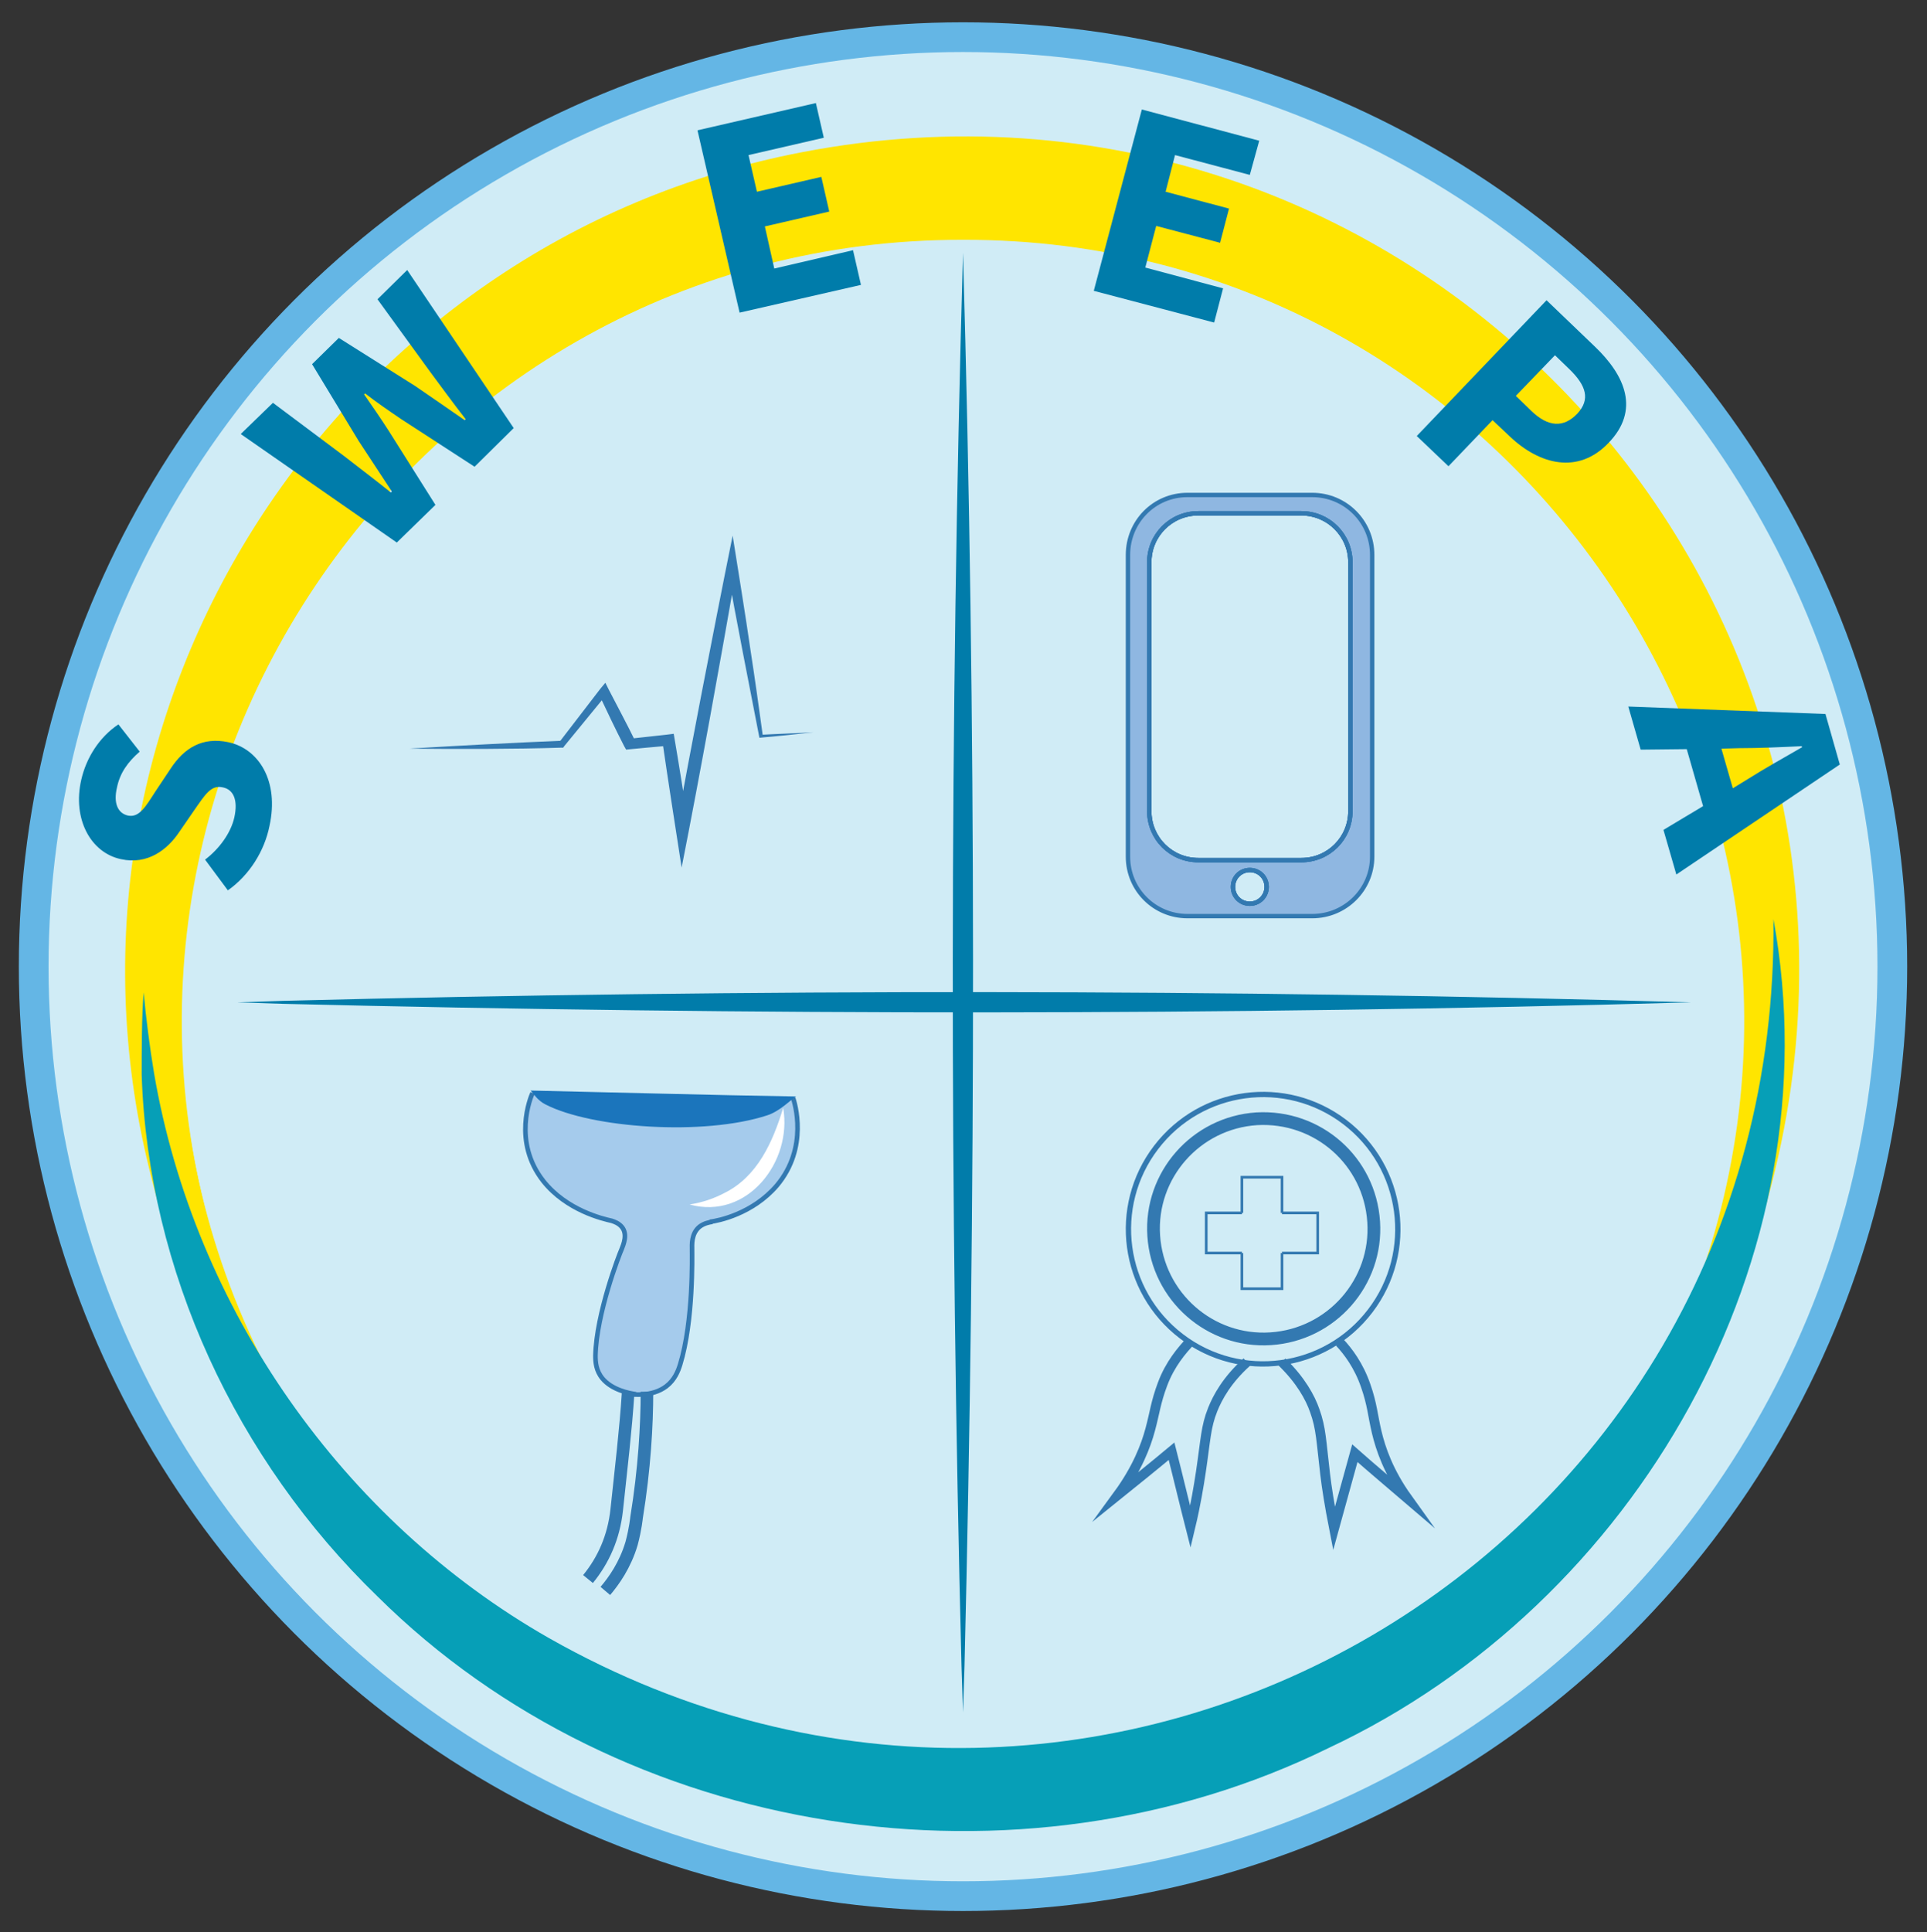
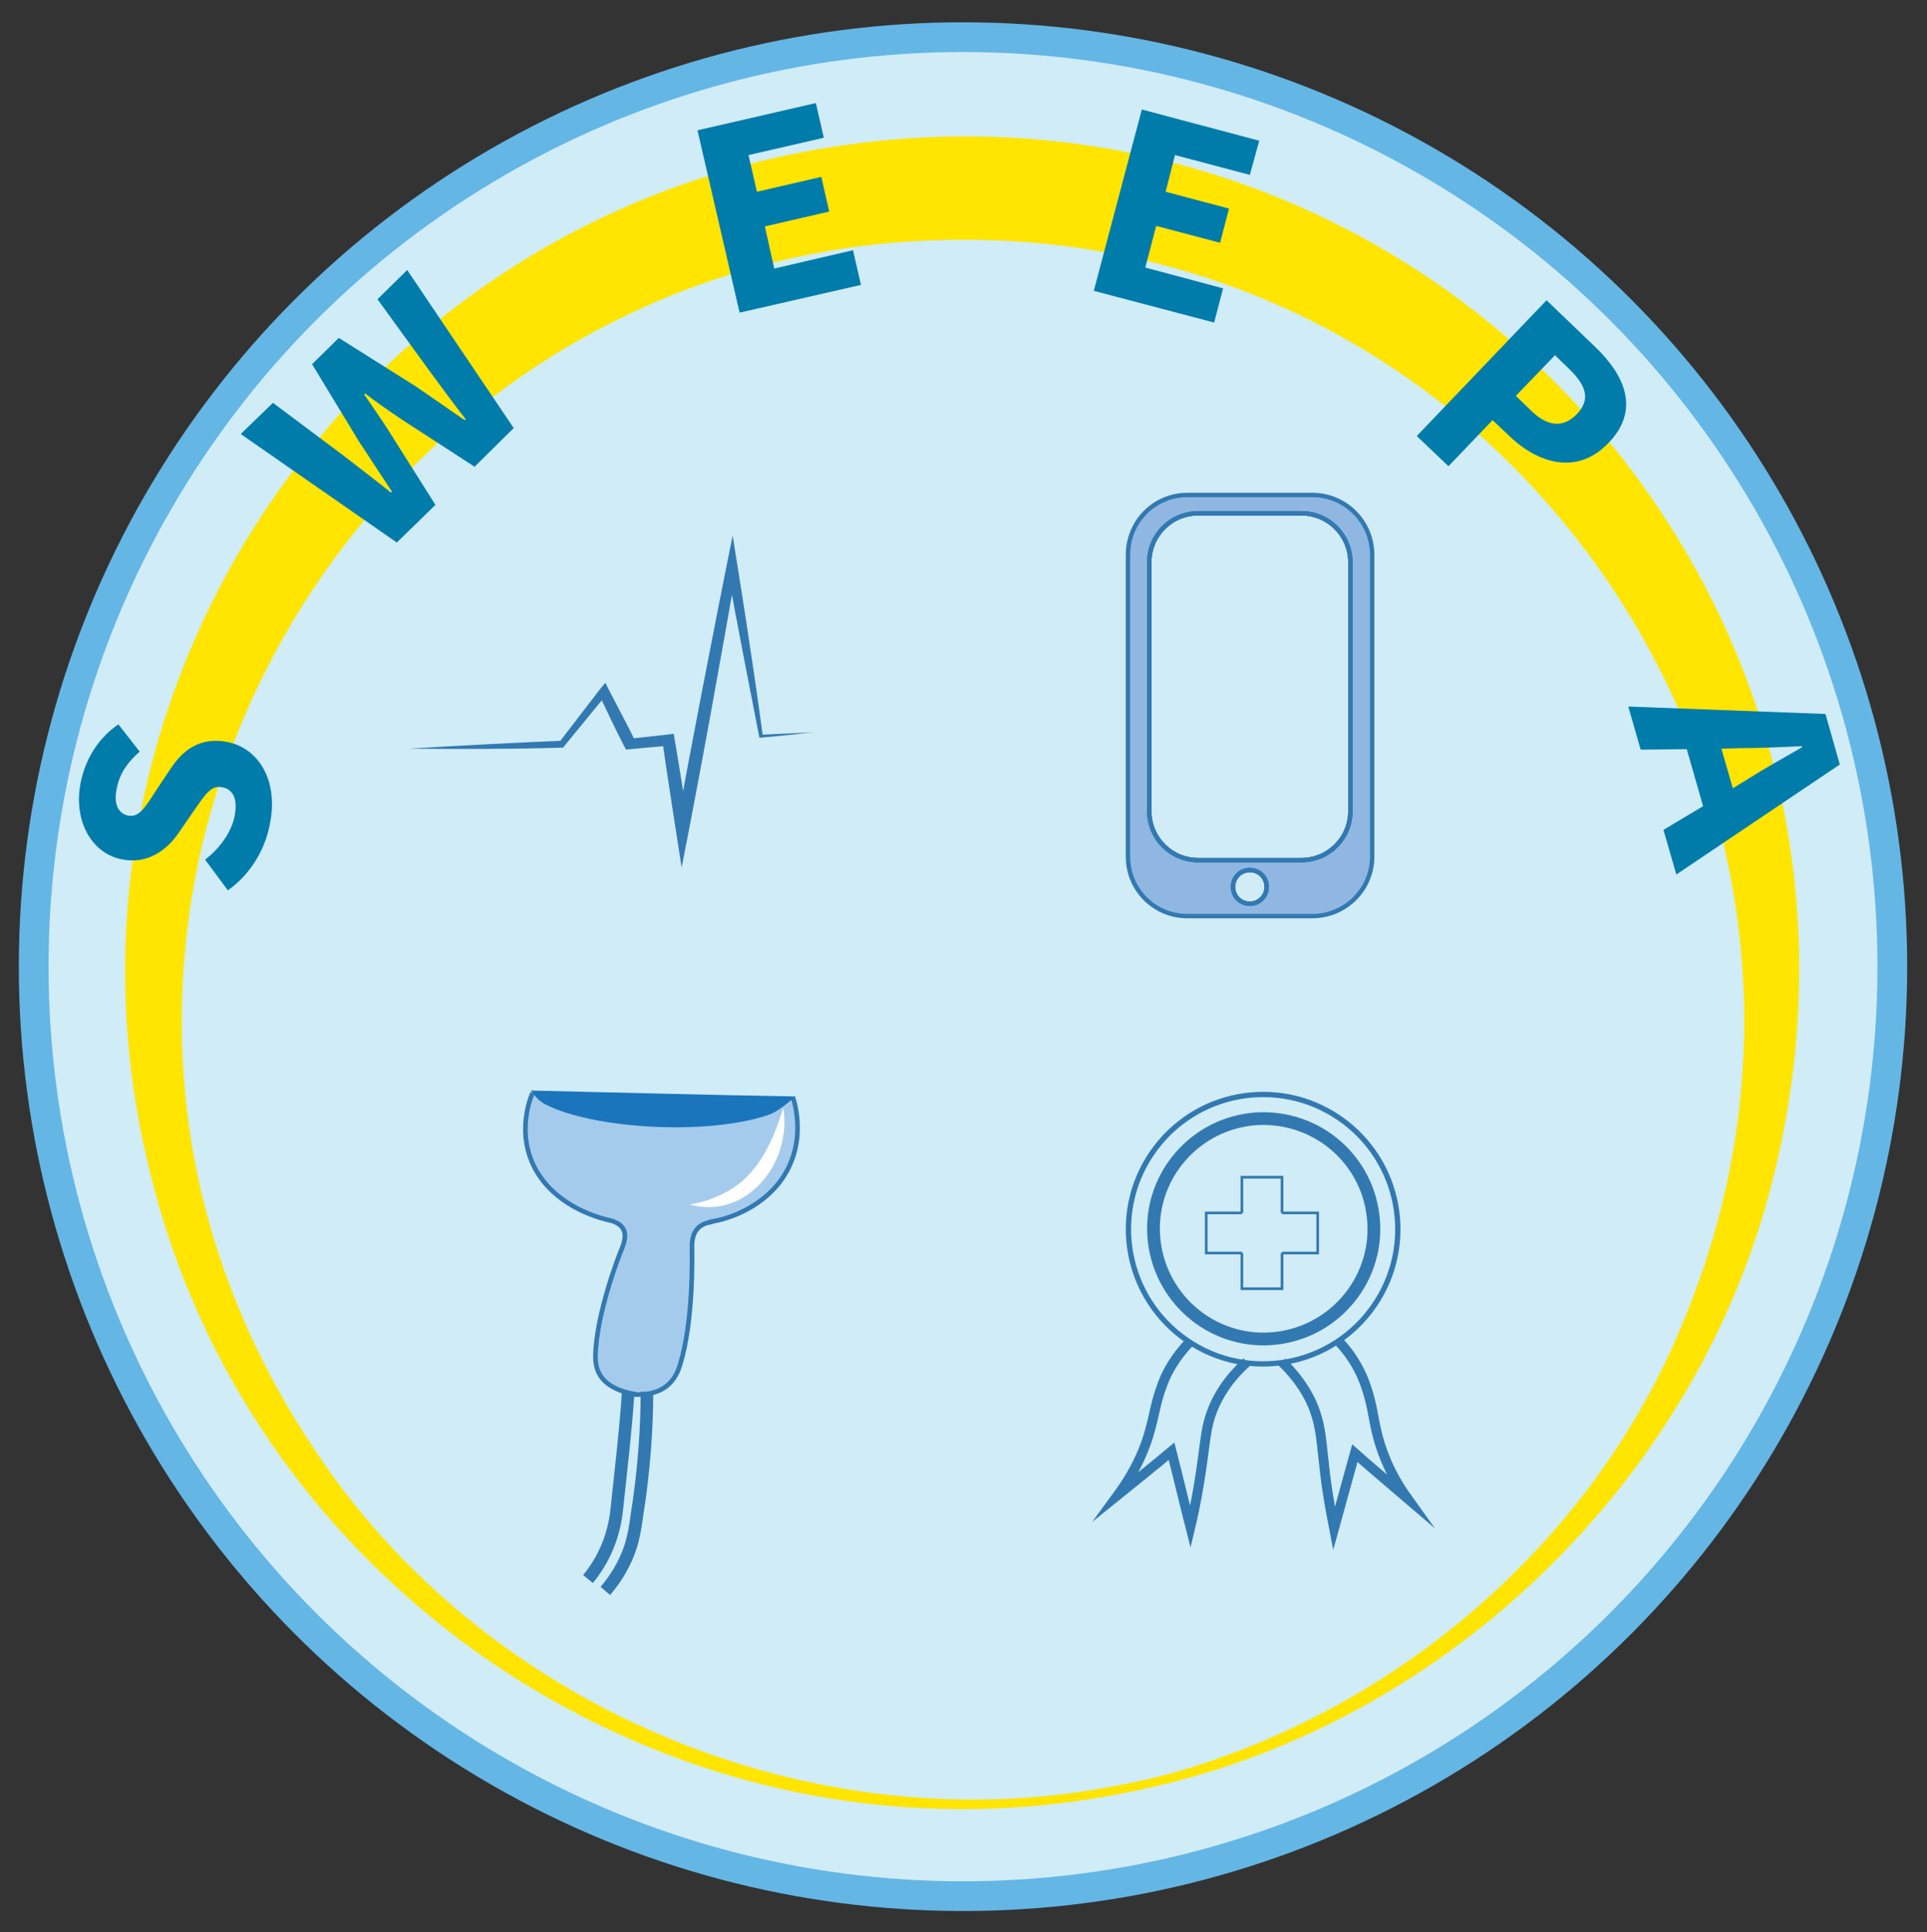
<svg xmlns="http://www.w3.org/2000/svg" xmlns:xlink="http://www.w3.org/1999/xlink" version="1.1" id="Lager_1" x="0px" y="0px" viewBox="0 0 389 390" style="enable-background:new 0 0 389 390;" xml:space="preserve">
  <rect x="0" y="0" width="389" height="390" fill="#333333" stroke="none" />
  <style type="text/css">
	.st0{clip-path:url(#SVGID_2_);fill:#D0ECF6;}
	.st1{clip-path:url(#SVGID_2_);fill:none;stroke:#64B6E5;stroke-width:6;stroke-miterlimit:10;}
	.st2{clip-path:url(#SVGID_2_);fill:#3379B1;}
	.st3{clip-path:url(#SVGID_2_);fill:#8FB7E1;}
	.st4{clip-path:url(#SVGID_2_);fill:none;stroke:#3379B1;stroke-width:0.885;stroke-miterlimit:10;}
	.st5{clip-path:url(#SVGID_2_);fill:none;stroke:#3379B1;stroke-width:2.539;stroke-miterlimit:10;}
	.st6{clip-path:url(#SVGID_2_);fill:#A5CBEC;}
	.st7{clip-path:url(#SVGID_2_);fill:none;stroke:#3379B1;stroke-width:0.931;stroke-miterlimit:10;}
	.st8{clip-path:url(#SVGID_2_);fill:#1B75BC;}
	.st9{clip-path:url(#SVGID_2_);fill:#FFFFFF;}
	.st10{clip-path:url(#SVGID_4_);fill:#FFE500;}
	.st11{fill:#007CAA;}
	.st12{clip-path:url(#SVGID_6_);fill:#017CAA;}
	.st13{clip-path:url(#SVGID_6_);fill:#069FB7;}
	.st14{clip-path:url(#SVGID_8_);fill:none;stroke:#3379B1;stroke-width:2.574;stroke-miterlimit:10;}
	.st15{clip-path:url(#SVGID_8_);fill:none;stroke:#3379B1;stroke-width:1.069;stroke-miterlimit:10;}
	.st16{clip-path:url(#SVGID_8_);fill:none;stroke:#3379B1;stroke-width:1.975;stroke-miterlimit:10;}
	.st17{clip-path:url(#SVGID_8_);fill:none;stroke:#3379B1;stroke-width:0.535;stroke-miterlimit:10;}
</style>
  <g>
    <defs>
      <rect id="SVGID_1_" x="-61" y="-62.7" width="529.5" height="593.7" />
    </defs>
    <clipPath id="SVGID_2_">
      <use xlink:href="#SVGID_1_" style="overflow:visible;" />
    </clipPath>
    <path class="st0" d="M382,195.1c0,103.6-84,187.6-187.6,187.6c-103.6,0-187.6-84-187.6-187.6S90.8,7.5,194.4,7.5   C298,7.5,382,91.5,382,195.1" />
    <circle class="st1" cx="194.4" cy="195.1" r="187.6" />
    <path class="st2" d="M82.6,151.1c9.7-0.6,21.2-1.2,30.9-1.6l-0.6,0.3l8.3-10.8l1-1.2l0.7,1.4c1.8,3.5,3.7,7,5.4,10.5l-1.2-0.6   c0.7-0.1,8.5-0.9,8.9-1c1.1,6.4,2.1,12.8,3.1,19.2l-2.6,0c1.6-8.9,3.3-17.8,5-26.7c1.8-9.3,4.5-23.2,6.4-32.5   c1.2,7.6,2.5,15.5,3.6,23.1c0.9,5.8,1.7,11.6,2.5,17.4l-0.4-0.3c3.5-0.2,7.1-0.3,10.6-0.5c-3.6,0.4-7.3,0.8-10.9,1.1   c-1.1-5.8-2.3-11.7-3.4-17.5c-1.1-5.7-2.2-11.5-3.2-17.3l2.1,0c-3.5,20-7.3,41.2-11.2,61c-1.3-8.4-2.7-17.3-3.9-25.6l1.3,1   c-0.2,0-8.8,0.8-8.6,0.8l-0.4-0.7c-1.8-3.5-3.5-7.1-5.2-10.7l1.7,0.2l-8.6,10.5l-0.2,0.3l-0.4,0C103.9,151.2,92.3,151.2,82.6,151.1   " />
    <path class="st3" d="M264.9,99.9h-25.2c-6.7,0-12,5.4-12,12.1v60.9c0,6.7,5.4,12,12,12h25.2c6.7,0,12.1-5.4,12.1-12V112   C277,105.3,271.6,99.9,264.9,99.9 M252.3,182.4c-1.9,0-3.4-1.5-3.4-3.4c0-1.9,1.5-3.4,3.4-3.4c1.9,0,3.4,1.5,3.4,3.4   C255.7,180.8,254.2,182.4,252.3,182.4 M272.6,163.7c0,5.5-4.4,9.9-9.9,9.9h-20.8c-5.5,0-9.9-4.4-9.9-9.9v-50.2   c0-5.5,4.4-9.9,9.9-9.9h20.8c5.5,0,9.9,4.5,9.9,9.9V163.7z" />
    <path class="st4" d="M264.9,99.9h-25.2c-6.7,0-12,5.4-12,12.1v60.9c0,6.7,5.4,12,12,12h25.2c6.7,0,12.1-5.4,12.1-12V112   C277,105.3,271.6,99.9,264.9,99.9z M252.3,182.4c-1.9,0-3.4-1.5-3.4-3.4c0-1.9,1.5-3.4,3.4-3.4c1.9,0,3.4,1.5,3.4,3.4   C255.7,180.8,254.2,182.4,252.3,182.4z M272.6,163.7c0,5.5-4.4,9.9-9.9,9.9h-20.8c-5.5,0-9.9-4.4-9.9-9.9v-50.2   c0-5.5,4.4-9.9,9.9-9.9h20.8c5.5,0,9.9,4.5,9.9,9.9V163.7z" />
    <path class="st4" d="M255.7,179c0,1.9-1.5,3.4-3.4,3.4c-1.9,0-3.4-1.5-3.4-3.4c0-1.9,1.5-3.4,3.4-3.4   C254.2,175.6,255.7,177.1,255.7,179z" />
    <path class="st4" d="M272.6,113.5v50.2c0,5.5-4.4,9.9-9.9,9.9h-20.8c-5.5,0-9.9-4.4-9.9-9.9v-50.2c0-5.5,4.4-9.9,9.9-9.9h20.8   C268.2,103.6,272.6,108,272.6,113.5z" />
    <path class="st4" d="M272.6,113.5v50.2c0,5.5-4.4,9.9-9.9,9.9h-20.8c-5.5,0-9.9-4.4-9.9-9.9v-50.2c0-5.5,4.4-9.9,9.9-9.9h20.8   C268.2,103.6,272.6,108,272.6,113.5z" />
    <path class="st4" d="M255.7,179c0,1.9-1.5,3.4-3.4,3.4c-1.9,0-3.4-1.5-3.4-3.4c0-1.9,1.5-3.4,3.4-3.4   C254.2,175.6,255.7,177.1,255.7,179z" />
    <path class="st5" d="M126.8,281.1c-0.5,7.7-1.4,15.1-2.3,23.6c-0.6,5.6-2.7,10.2-5.8,14" />
    <path class="st6" d="M160.1,221.6c0.3,0.9,3.2,10-3.3,17.7c-4.9,5.7-11.8,7.1-13.5,7.3l0.5,0c-0.7,0.1-1.7,0.3-2.6,1   c-1.7,1.4-1.5,3.7-1.5,4.6c0,1.3,0.3,14.4-2.4,23.2c-0.4,1.3-1.1,3.1-2.8,4.4c-2.9,2.2-6.9,1.6-7.2,1.6c0,0,0,0,0,0   c0,0,0.5,0,1.1,0c-1.5-0.2-4.9-0.9-6.8-3.2c-1.3-1.6-1.4-3.3-1.4-4.6c0.2-8.5,4.8-20.4,5.3-21.5c0.3-0.8,1.3-3,0-4.5   c-0.6-0.7-1.4-1-2-1.2c-1.8-0.4-9.1-2.1-13.8-8c-6.3-8-2.6-16.9-2.2-17.8" />
    <path class="st7" d="M160.1,221.6c0.3,0.9,3.2,10-3.3,17.7c-4.9,5.7-11.8,7.1-13.5,7.3l0.5,0c-0.7,0.1-1.7,0.3-2.6,1   c-1.7,1.4-1.5,3.7-1.5,4.6c0,1.3,0.3,14.4-2.4,23.2c-0.4,1.3-1.1,3.1-2.8,4.4c-2.9,2.2-6.9,1.6-7.2,1.6c0,0,0,0,0,0   c0,0,0.5,0,1.1,0c-1.5-0.2-4.9-0.9-6.8-3.2c-1.3-1.6-1.4-3.3-1.4-4.6c0.2-8.5,4.8-20.4,5.3-21.5c0.3-0.8,1.3-3,0-4.5   c-0.6-0.7-1.4-1-2-1.2c-1.8-0.4-9.1-2.1-13.8-8c-6.3-8-2.6-16.9-2.2-17.8" />
    <path class="st5" d="M130.6,280.9c0,6.7-0.5,15.6-2.1,25.4c0,0-0.2,2.2-1,5.2c-1.3,4.4-3.6,7.6-5.3,9.6" />
    <path class="st8" d="M160.7,221.3c-1,0.6-3.3,3-5.8,3.8c-12.8,4.2-35.5,2.6-44.8-2.2c-1.6-0.8-2.4-2.2-3-2.8   C125.2,220.5,142.7,221,160.7,221.3" />
    <path class="st9" d="M158.1,223.6c1.9,10.9-7.3,22.7-18.9,19.5c2.6-0.4,4.9-1.2,7-2.3C152.9,237.5,156,230.5,158.1,223.6" />
  </g>
  <g>
    <defs>
      <rect id="SVGID_3_" x="-61" y="-62.7" width="529.5" height="593.7" />
    </defs>
    <clipPath id="SVGID_4_">
      <use xlink:href="#SVGID_3_" style="overflow:visible;" />
    </clipPath>
    <path class="st10" d="M226.7,361.9c-87.8,17.7-175.9-38.9-196.6-126.1C7.2,142.7,67.9,48.7,162,30.7   c121.3-23.3,225.3,85.7,196.3,205.6C343.4,299.1,290.1,350.1,226.7,361.9 M226.4,360.2C288.5,348.6,340.2,297.1,352,235   c22.3-110.8-75.8-209.6-186.8-187.6C54.2,68.9,0.4,197.2,62.8,291.5C97.1,344.6,164.4,372.9,226.4,360.2" />
    <path class="st10" d="M194.4,365C79.6,365.3-1.1,249.3,39.5,141.5c23.6-63.8,86.9-107.5,155-107.1c68.1-0.4,131.3,43.3,154.9,107.1   C389.8,249.4,309.4,365.2,194.4,365 M194.4,363.6C257,364.2,316.9,324,340.1,266c42.7-103.4-33.8-217.9-145.7-217.6   C82.5,48.2,6,162.6,48.7,266C72,324,131.9,364.2,194.4,363.6" />
  </g>
  <path class="st11" d="M46,179.7l-4.6-6.2c2.9-2.2,5.2-5.4,5.9-8.5c0.8-3.6-0.2-5.7-2.4-6.1c-2.3-0.5-3.5,1.5-5.6,4.5l-3.1,4.5  c-2.4,3.6-6.4,6.7-11.8,5.5c-6.1-1.3-9.8-8.1-8-16c1-4.4,3.6-8.6,7.5-11.2l4.3,5.5c-2.4,2.1-4,4.3-4.6,7.3c-0.7,3,0.1,5.1,2.2,5.6  c2.3,0.5,3.6-1.8,5.6-4.9l3-4.5c2.8-4.3,6.5-6.5,11.7-5.4c6.1,1.3,10.3,7.8,8.3,16.9C53.4,171.7,50.4,176.6,46,179.7z" />
  <path class="st11" d="M48.6,87.6l6.5-6.3l14.3,10.7c3.2,2.5,6.4,4.9,9.5,7.4l0.2-0.2c-2.2-3.4-4.5-6.8-6.7-10.2L63,73.5l5.4-5.3  l15.4,9.7c3.2,2.2,6.7,4.6,10,6.9l0.2-0.2c-2.5-3.2-4.9-6.5-7.2-9.6L76.2,60.4l6-5.9l21.5,31.9l-7.9,7.8l-14.8-9.6  c-2.5-1.7-5-3.4-7.3-5.2l-0.2,0.2c1.6,2.3,3.4,4.9,5,7.4l9.4,14.9l-7.8,7.6L48.6,87.6z" />
  <polygon class="st11" points="140.8,26.3 164.7,20.8 166.3,27.8 151.1,31.3 152.8,38.7 165.8,35.7 167.4,42.7 154.4,45.7   156.3,54.2 172.2,50.5 173.8,57.5 149.3,63.1 " />
  <polygon class="st11" points="230.5,22.1 254.2,28.4 252.3,35.3 237.2,31.3 235.3,38.7 248.1,42.1 246.3,49 233.4,45.6 231.2,54   246.9,58.2 245.1,65.1 220.8,58.7 " />
  <path class="st11" d="M312.2,60.6l9.7,9.3c6.2,5.9,9.2,12.9,2.8,19.5c-6.1,6.4-13.9,4.4-19.9-1.3l-3.5-3.3l-8.9,9.3l-6.4-6.1  L312.2,60.6z M309.1,82.9c3.5,3.4,6.6,3.4,9.3,0.6c2.7-2.9,1.8-5.7-1.6-9l-2.9-2.8l-7.9,8.2L309.1,82.9z" />
  <path class="st11" d="M368.5,144.1l2.9,10.2l-33,22.2l-2.6-9l8-4.8l-3.3-11.5l-9.3,0.1l-2.5-8.7L368.5,144.1z M349.8,159.1l3.1-1.9  c3.3-2.1,7.3-4.3,10.9-6.4l-0.1-0.2c-4.1,0.2-8.6,0.4-12.6,0.4l-3.6,0.1L349.8,159.1z" />
  <g>
    <defs>
-       <rect id="SVGID_5_" x="-61" y="-62.7" width="529.5" height="593.7" />
-     </defs>
+       </defs>
    <clipPath id="SVGID_6_">
      <use xlink:href="#SVGID_5_" style="overflow:visible;" />
    </clipPath>
    <path class="st12" d="M194.4,51c2.7,94.6,2.6,190.8,0.3,285.4c0,0-0.3,9.2-0.3,9.2l-0.3-9.2C191.7,241.7,191.7,145.6,194.4,51" />
    <path class="st12" d="M341.4,202.3c-94.3,2.7-190,2.6-284.3,0.3l-9.2-0.3l9.2-0.3C151.4,199.6,247.2,199.6,341.4,202.3" />
    <path class="st13" d="M358,185.5c12.5,68.3-27.7,138.2-89.8,167.3c-62.5,30.7-142.5,18.5-192-30.6c-28.5-27.6-46.3-65.7-47.6-105.3   c0-4.7,0-11.9,0.4-16.6c0.4,4.6,1.3,11.6,2.1,16.3c8.1,47.5,38.1,90.3,79.7,114C222.4,393.9,359.5,314.5,358,185.5" />
  </g>
  <g>
    <defs>
      <rect id="SVGID_7_" x="-61" y="-62.7" width="529.5" height="593.7" />
    </defs>
    <clipPath id="SVGID_8_">
      <use xlink:href="#SVGID_7_" style="overflow:visible;" />
    </clipPath>
    <path class="st14" d="M277.3,246.6c0.8,12.2-8.5,22.8-20.8,23.6c-12.2,0.8-22.8-8.5-23.6-20.8c-0.8-12.2,8.5-22.8,20.8-23.6   C266,225.1,276.5,234.3,277.3,246.6z" />
    <ellipse transform="matrix(0.606 -0.795 0.795 0.606 -96.764 300.605)" class="st15" cx="255.1" cy="248" rx="27.2" ry="27.2" />
    <path class="st16" d="M240.3,270.7c-1.7,1.8-4.1,4.6-5.6,8.6c-1.4,3.7-1.6,5.9-2.5,9.2c-0.9,3.4-2.7,8-6.5,13.2   c3.6-2.9,7.2-5.8,10.8-8.8c1.3,5.1,2.5,10.2,3.8,15.3c1.1-4.6,1.7-8.4,2.1-11c1-6.7,1-9.2,2.4-12.7c1-2.5,2.9-6,6.9-9.6" />
    <path class="st16" d="M270.4,270.9c1.7,1.8,3.9,4.7,5.3,8.8c1.3,3.7,1.4,5.9,2.2,9.3c0.8,3.4,2.4,8.1,6.2,13.4   c-3.5-3-7.1-6-10.6-9.1c-1.4,5.1-2.8,10.1-4.2,15.2c-0.9-4.6-1.5-8.4-1.8-11c-0.8-6.7-0.8-9.2-2.1-12.8c-0.9-2.6-2.8-6.1-6.6-9.8" />
    <polyline class="st17" points="250.7,244.8 250.7,237.6 258.8,237.6 258.8,244.8  " />
    <polyline class="st17" points="258.8,252.9 258.8,260.1 250.7,260.1 250.7,252.9  " />
    <polyline class="st17" points="258.8,244.8 266,244.8 266,252.9 258.8,252.9  " />
    <polyline class="st17" points="250.7,252.9 243.5,252.9 243.5,244.8 250.7,244.8  " />
  </g>
</svg>